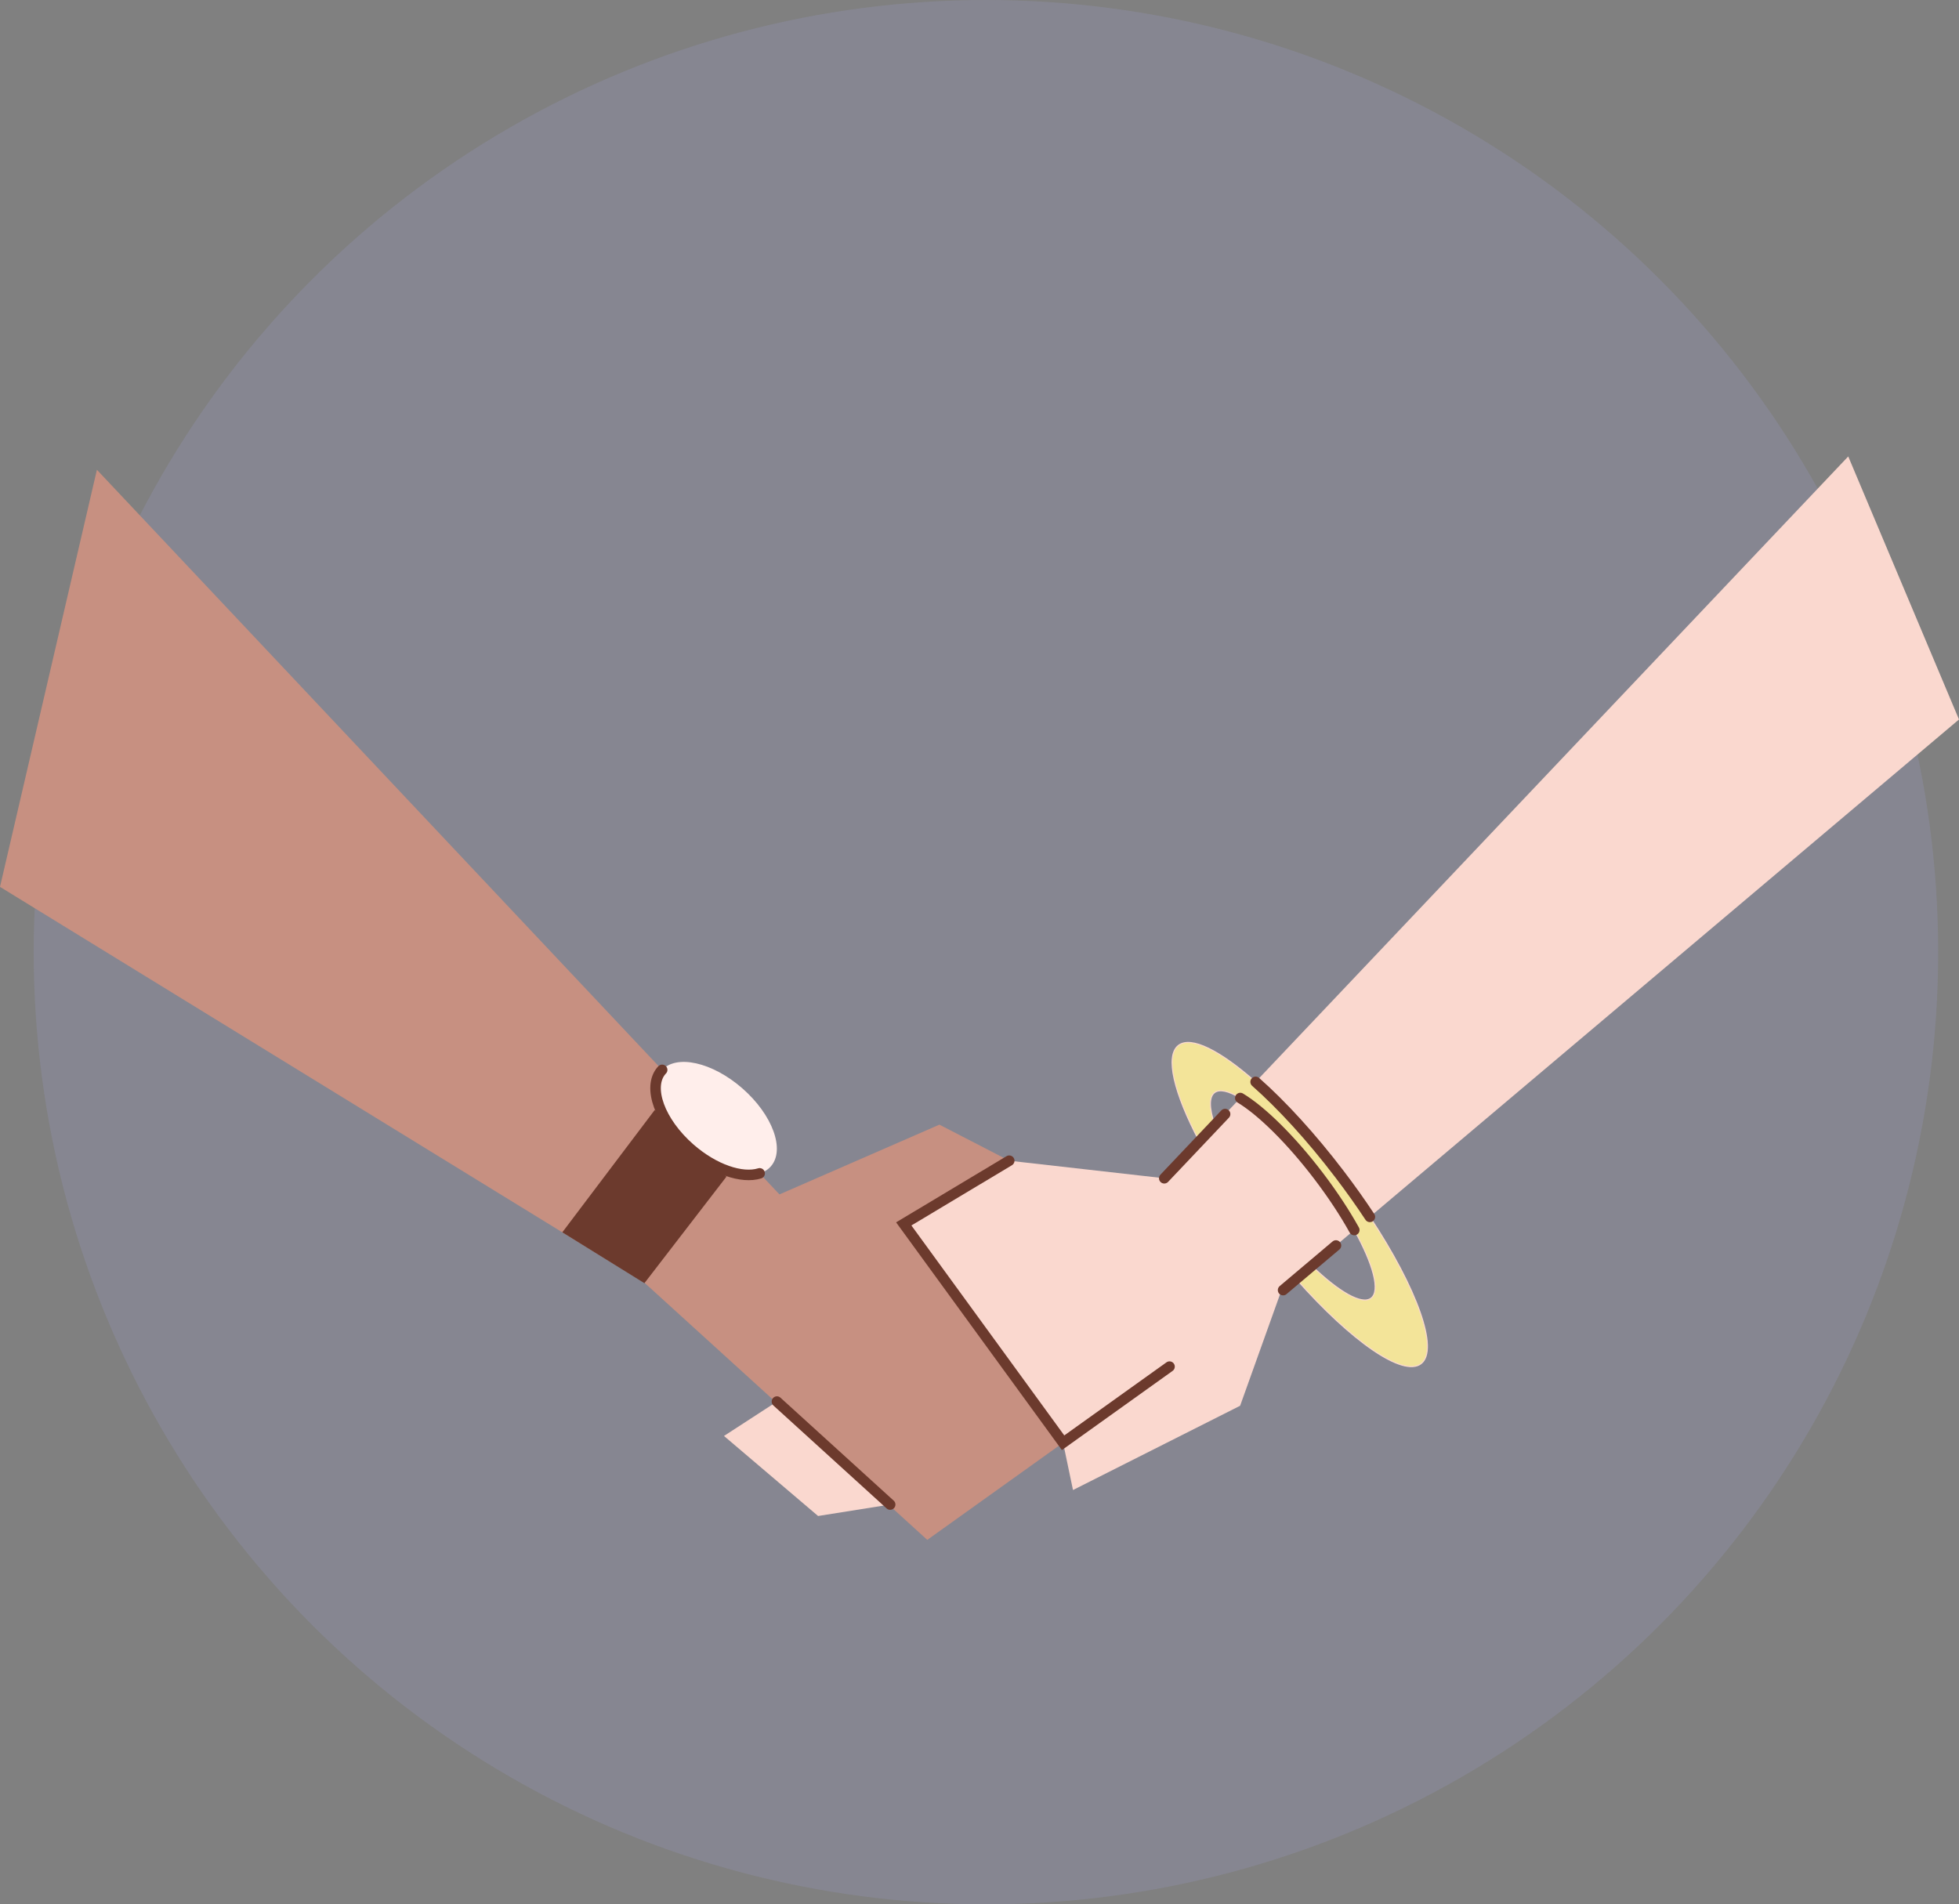
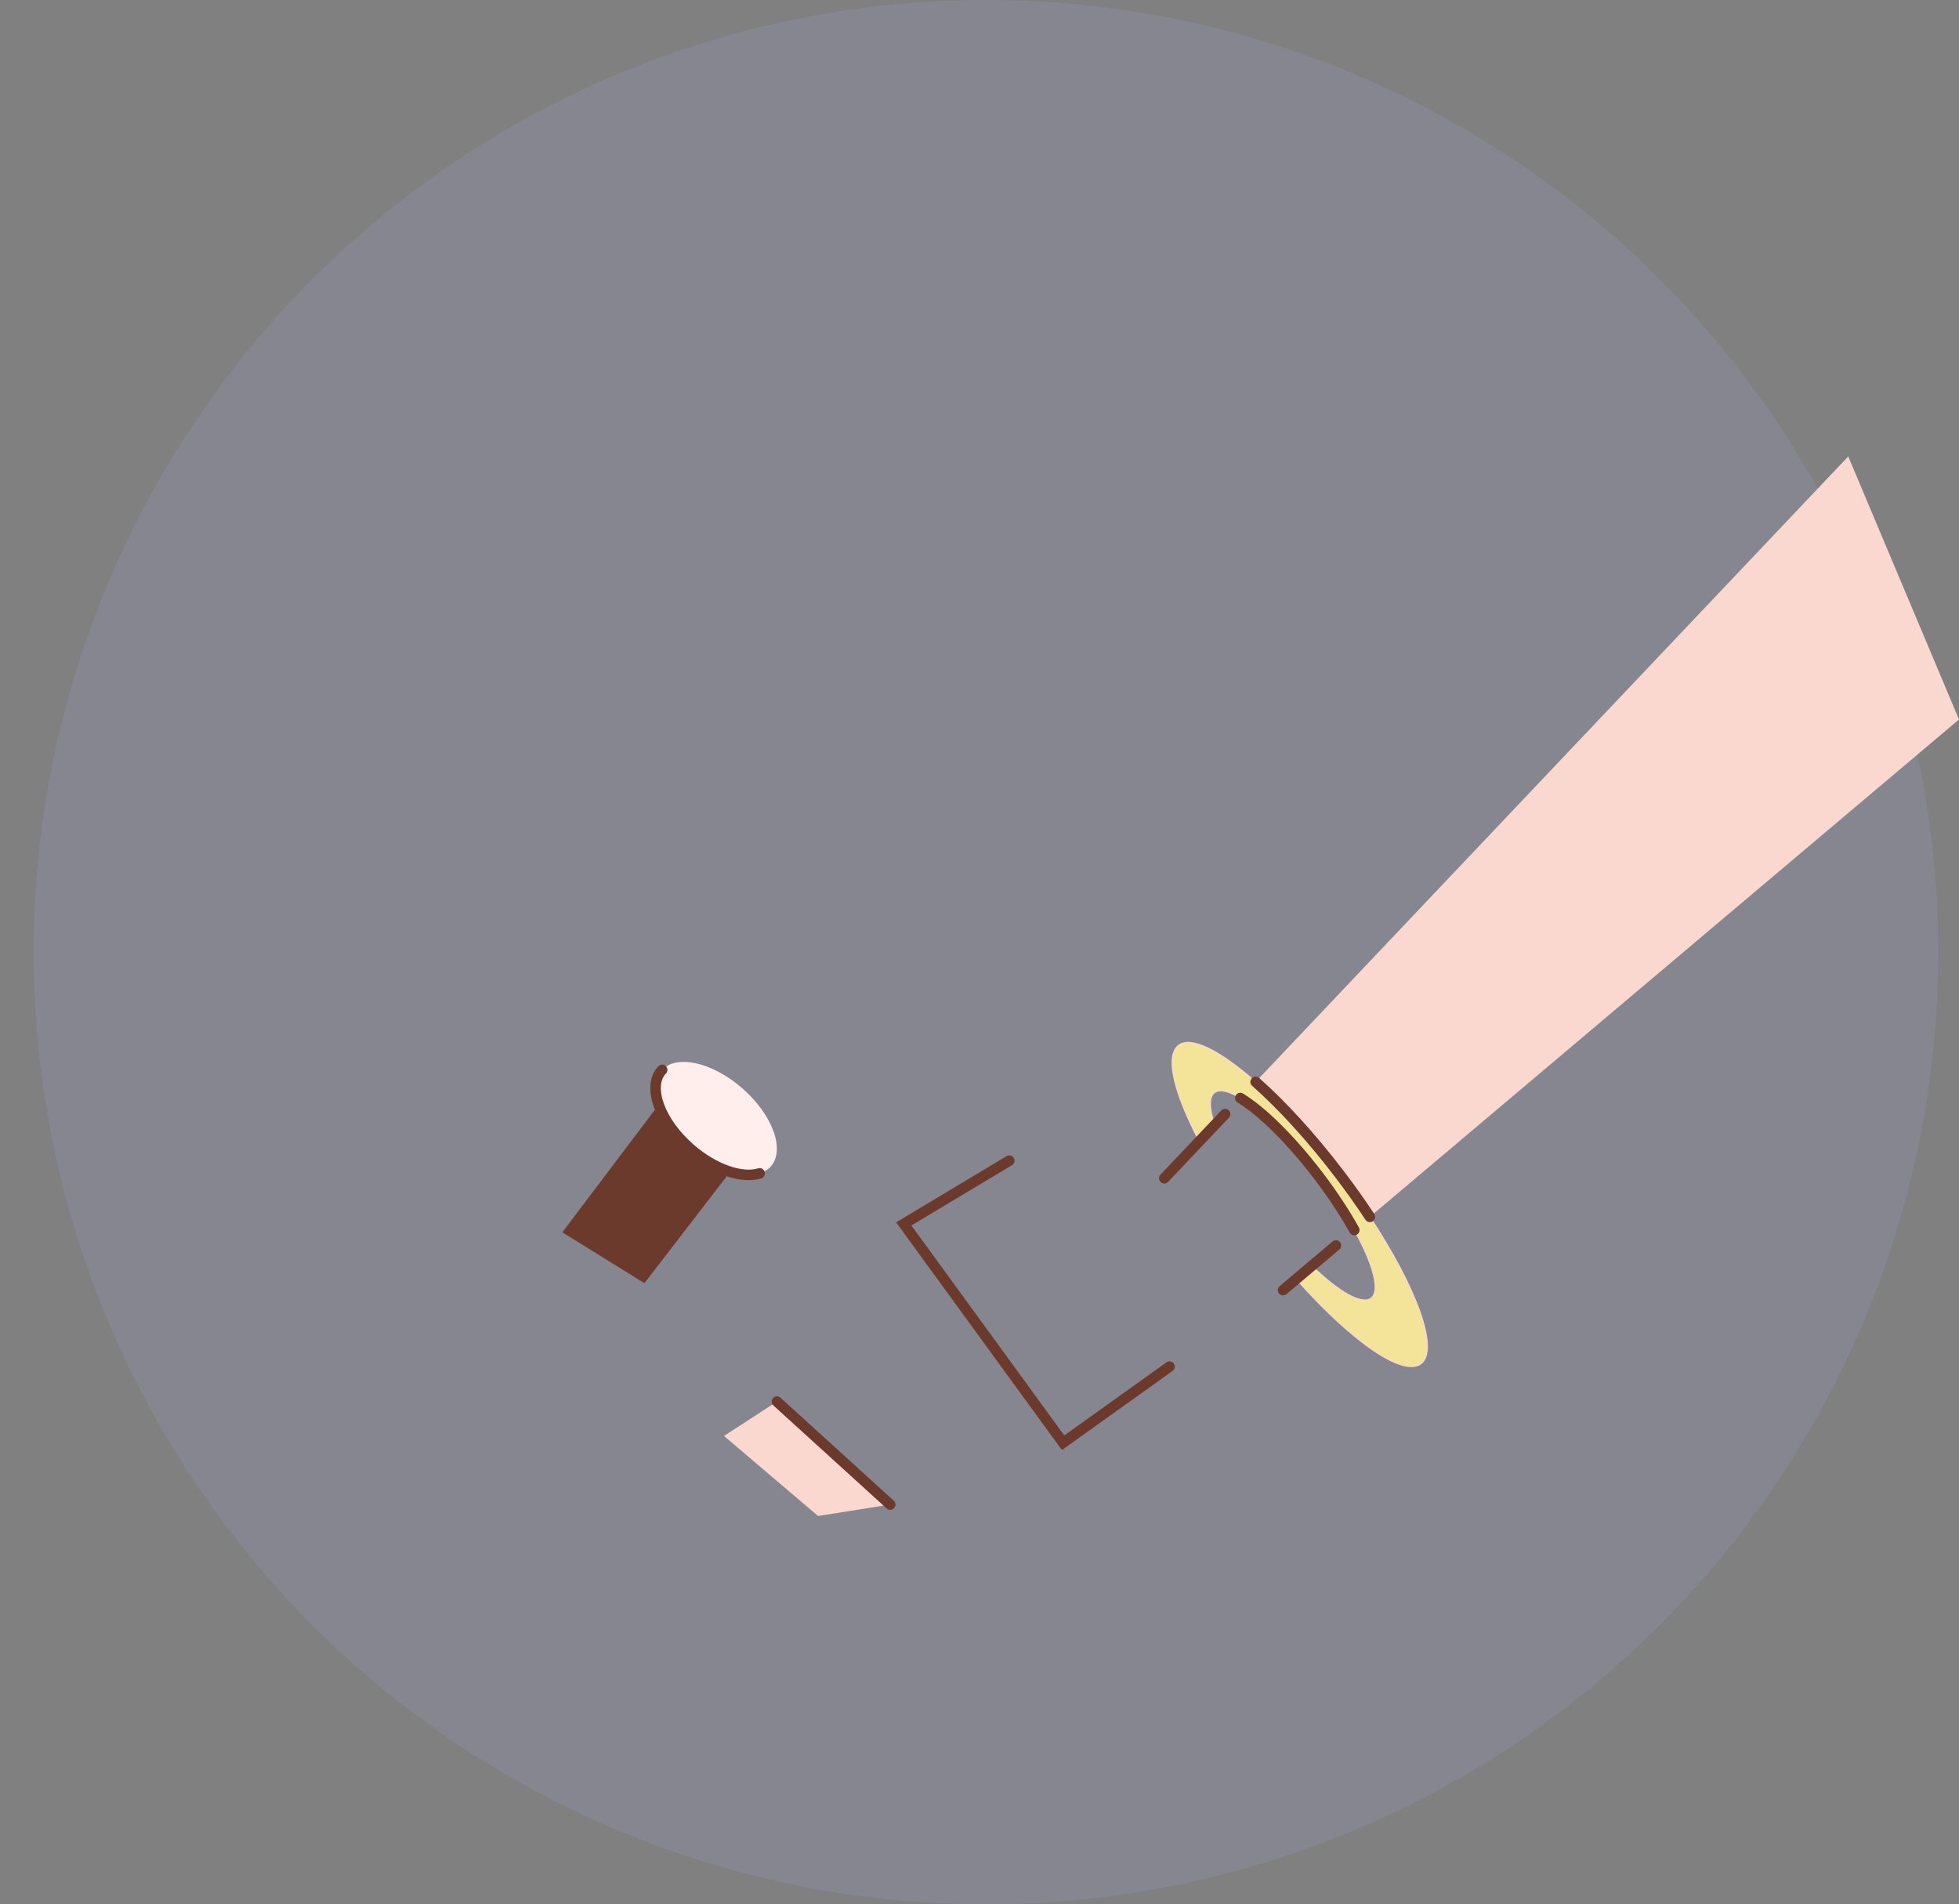
<svg xmlns="http://www.w3.org/2000/svg" id="Livello_2" data-name="Livello 2" viewBox="0 0 1859.82 1808.06">
  <rect x="0" y="0" width="1859.82" height="1808.06" fill="#808080" stroke="none" />
  <defs>
    <style>
      .cls-1 {
        fill: #a09fd1;
        opacity: .21;
      }

      .cls-1, .cls-2, .cls-3, .cls-4, .cls-5 {
        stroke-width: 0px;
      }

      .cls-2 {
        fill: #fad8cf;
      }

      .cls-3 {
        fill: #6c3a2d;
      }

      .cls-6 {
        fill: #f3e499;
        stroke: #fad8cf;
      }

      .cls-6, .cls-7 {
        stroke-miterlimit: 10;
      }

      .cls-7 {
        fill: none;
        stroke: #6c3a2d;
        stroke-linecap: round;
        stroke-width: 10px;
      }

      .cls-4 {
        fill: #ffeeeb;
      }

      .cls-5 {
        fill: #c79081;
      }
    </style>
  </defs>
  <g id="Livello_2-2" data-name="Livello 2">
    <g>
      <circle class="cls-1" cx="936.03" cy="904.03" r="904.03" />
      <g>
-         <polygon class="cls-5" points="92 446.03 740 1134.03 891.84 1067.8 958.13 1102.03 858 1162.03 1132 1282.03 880.33 1462.03 612 1218.03 0 842.03 92 446.03" />
        <ellipse class="cls-4" cx="679.95" cy="1061.86" rx="37.85" ry="69.01" transform="translate(-566.73 872.98) rotate(-48.75)" />
        <path class="cls-7" d="m628.63,1015.78c-.19.2-.38.38-.56.58-13.78,15.72-1.73,48.83,26.93,73.96,22.88,20.06,49.41,28.95,66.19,23.73" />
        <polyline class="cls-3" points="621.59 1053.84 533.85 1170.02 611.79 1218.31 689.67 1117.18" />
        <polyline class="cls-2" points="737.6 1330.73 687.33 1363.36 776.67 1439.36 845.1 1428.48" />
-         <path class="cls-2" d="m1285.71,1167.84l-40.27,34.01-14.85,12.53-14.59,12.32-38.67,108-158.66,80-9.4-44.89-151.27-207.78,100.13-60,147.2,16.67,33.25-35.09,14.71-15.53,24.21-25.55c20,12.06,47.78,39.11,74.24,73.87,13.58,17.84,25.11,35.46,33.97,51.44Z" />
        <path class="cls-2" d="m1754.67,433.36l105.15,249.74-559.31,472.24-14.8,12.5c-8.86-15.98-20.39-33.6-33.97-51.44-26.46-34.76-54.24-61.81-74.24-73.87l14.54-15.35,562.63-593.82Z" />
        <path class="cls-6" d="m1300.51,1155.34c-8.74-13.24-18.37-26.82-28.77-40.48-27.03-35.49-54.94-65.8-79.7-87.68-33.48-29.62-61.2-43.84-73.2-34.7-13.1,9.98-4.34,45.45,19.74,91.13l14.71-15.53c-5.26-15.36-5.72-26.49-.23-30.67,4.78-3.64,13.43-1.53,24.44,5.12,20,12.06,47.78,39.11,74.24,73.87,13.58,17.84,25.11,35.46,33.97,51.44,17.92,32.28,24.94,57.82,15.93,64.68-8.79,6.7-30.66-6.04-56.2-30.67l-14.85,12.53c52.2,58.92,101.35,93.46,118.47,80.42,17.45-13.29-3.9-71.82-48.55-139.46Z" />
        <g>
          <path class="cls-7" d="m1300.51,1155.35c-8.74-13.24-18.36-26.82-28.77-40.48-27.03-35.49-54.93-65.79-79.69-87.68" />
          <path class="cls-7" d="m1177.5,1042.53c20,12.07,47.77,39.12,74.24,73.87,13.58,17.84,25.11,35.46,33.98,51.44" />
        </g>
        <polyline class="cls-7" points="958.13 1102.03 858 1162.03 1009.27 1369.81 1110.31 1297.54" />
        <line class="cls-7" x1="845.1" y1="1428.48" x2="737.6" y2="1330.73" />
        <line class="cls-7" x1="1105.33" y1="1118.7" x2="1163.07" y2="1057.76" />
        <line class="cls-7" x1="1268.31" y1="1182.53" x2="1218.13" y2="1224.89" />
      </g>
    </g>
  </g>
</svg>